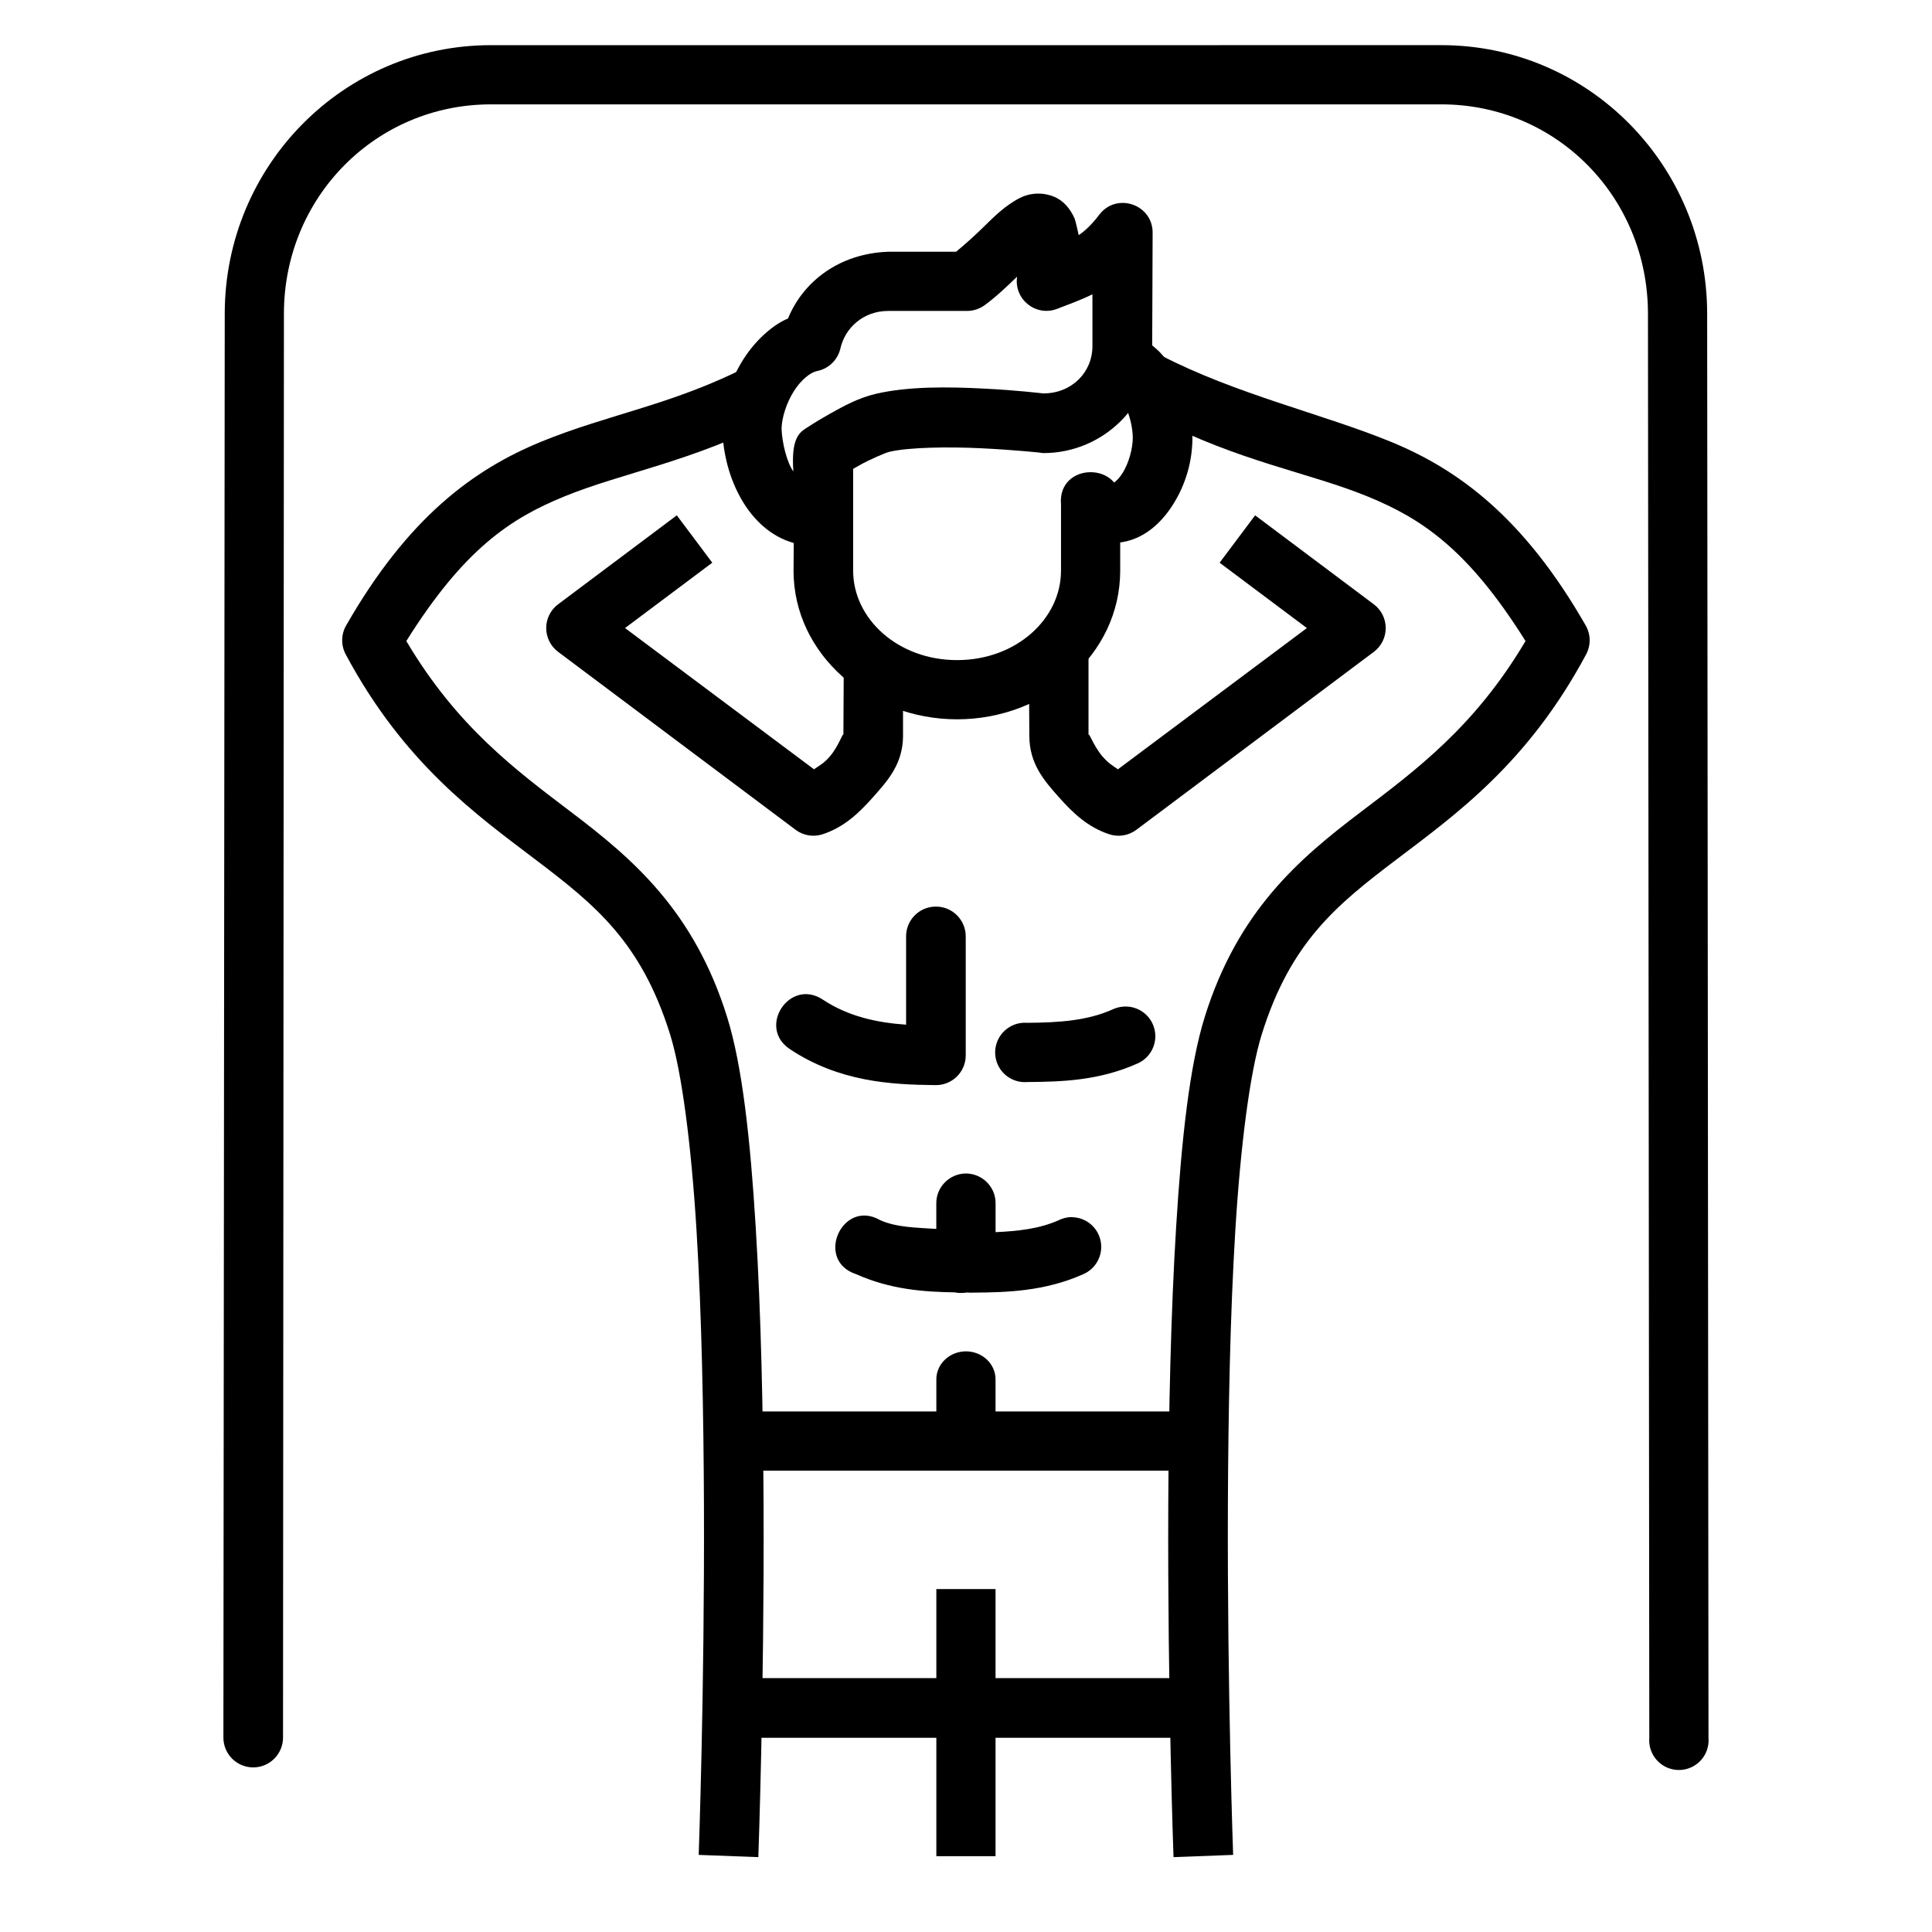
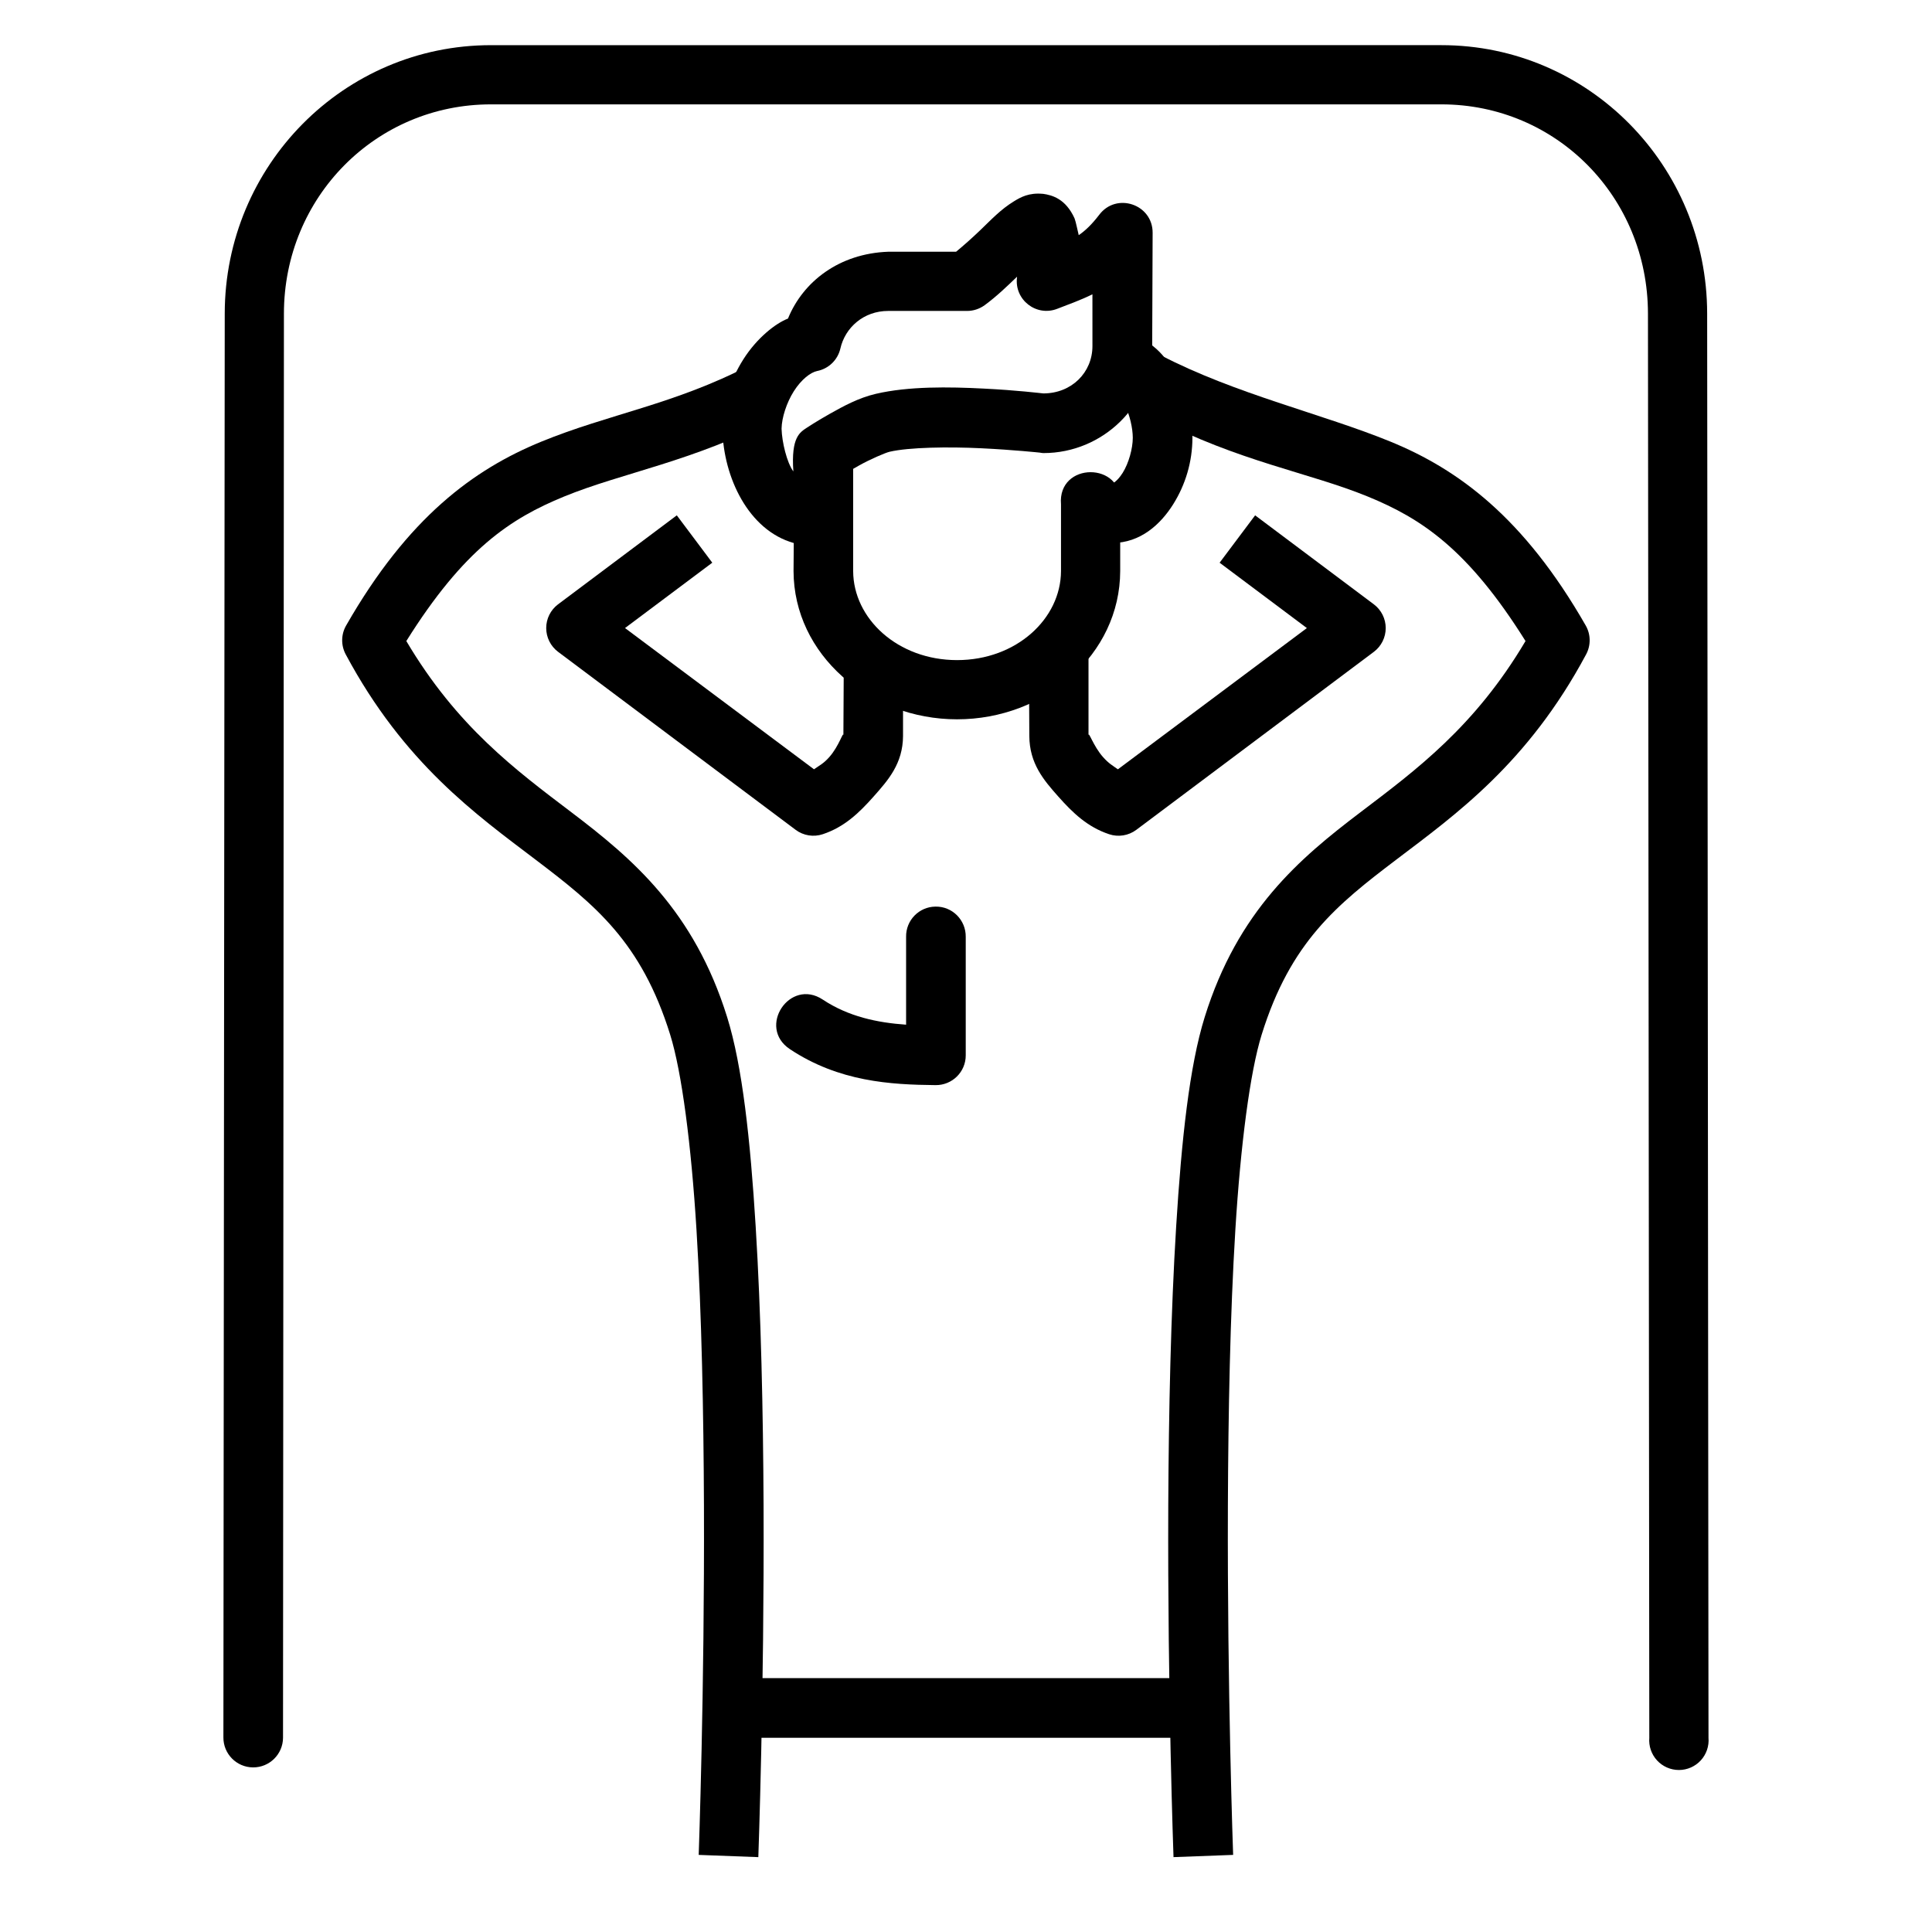
<svg xmlns="http://www.w3.org/2000/svg" fill="#000000" width="800px" height="800px" version="1.1" viewBox="144 144 512 512">
  <g>
    <path d="m420.38 195.37c-3.707-0.355-5.922 0.906-7.668 1.977-3.492 2.137-5.973 4.812-8.832 7.555-2.262 2.172-4.449 4.113-6.508 5.812h-18.008c-12.945 0.477-22.531 7.871-26.543 17.711-3.309 1.281-8.223 5.137-11.801 10.766s-5.57 12.098-5.574 18.598v0.117c0.297 12.496 6.836 26.609 18.91 30.004l-0.059 7.426c0.059 22.152 20.039 39.289 43.34 39.289 23.305 0 43.168-17.137 43.227-39.289v-17.664c0.965-11.383-16.648-11.383-15.688 0v17.664c-0.035 12.598-11.789 23.598-27.539 23.598s-27.508-11-27.539-23.598v-27.082c0.738-0.418 0.715-0.418 1.625-0.93 2.969-1.66 6.93-3.344 8.02-3.602 5.137-1.203 15.66-1.352 24.285-0.93 8.625 0.418 15.57 1.16 15.57 1.16 0.297 0.059 0.617 0.117 0.93 0.117 15.734 0 28.816-12.684 28.816-28.363l0.117-29.988c0.051-7.602-9.629-10.855-14.176-4.766-1.98 2.582-3.684 4.188-5.41 5.367-0.238-0.891-0.742-3.516-1.102-4.438-2.34-5.172-5.867-6.164-8.367-6.519zm-6.856 21.969c-0.012 0.059 0.012 0.035 0 0.117-0.797 5.957 5.098 10.574 10.691 8.367 3.332-1.297 6.113-2.266 9.289-3.828l0.004 13.594v0.117c0 7.019-5.527 12.555-13.016 12.555-0.684-0.059-7.059-0.852-15.801-1.281-9.199-0.477-19.91-0.637-28.586 1.391-4.625 1.082-8.613 3.289-12.086 5.231-3.469 1.941-6.156 3.719-6.156 3.719-1.82 1.23-4.273 2.434-3.613 11.617-1.73-2.344-3.023-7.793-3.125-11.273v-0.117c0.051-2.809 1.305-6.809 3.254-9.879 1.992-3.137 4.445-4.992 6.16-5.344 3.039-0.594 5.449-2.91 6.16-5.926 1.254-5.598 6.188-9.996 12.664-9.996h20.914c1.672 0 3.297-0.535 4.648-1.512 3.242-2.379 6.012-5.07 8.598-7.555z" />
    <path d="m391.91 384.26c-4.375 0.047-7.867 3.648-7.785 8.02v23.273c-7.668-0.535-15.297-2.148-22.078-6.648-8.754-5.809-17.469 7.324-8.715 13.133 13.047 8.66 26.719 9.41 38.578 9.531 4.414 0.059 8.035-3.488 8.02-7.906v-31.383c0.059-4.461-3.559-8.105-8.02-8.02z" />
    <path d="m342.64 240.82c-19.844 10.336-37.305 12.895-55.195 20.227-17.891 7.328-35.316 20.059-51.707 48.703-1.367 2.363-1.41 5.266-0.117 7.672 15.445 28.863 34.559 42.441 50.312 54.398 15.758 11.961 28.023 21.801 35.672 46.379 3.082 9.895 5.586 29.199 6.973 51.727 1.387 22.527 1.879 48.555 1.977 73.113 0.18 49.121-1.391 92.527-1.391 92.527l15.801 0.594s1.59-43.727 1.391-93.223c-0.117-24.75-0.672-50.91-2.094-73.93-1.418-23.016-3.527-42.516-7.555-55.445-8.793-28.254-25.168-42.078-41.25-54.281-14.785-11.223-30.328-22.684-43.777-45.395 15.262-24.367 27.586-32.473 41.805-38.297 15.566-6.375 34.184-9.254 56.355-20.805z" />
    <path d="m274.09 155.97c-38.98 0-70.5 31.891-70.531 71.137l-0.355 377.31c-0.035 4.363 3.477 7.93 7.84 7.961 4.363 0.035 7.93-3.477 7.961-7.844l0.238-377.43c0.027-30.895 24.398-55.445 54.844-55.445h251.91c30.445 0 54.703 24.551 54.73 55.445l0.355 377.43h0.004c-0.188 2.195 0.555 4.367 2.047 5.992 1.492 1.621 3.594 2.543 5.797 2.543 2.199 0 4.301-0.922 5.793-2.543 1.492-1.625 2.234-3.797 2.047-5.992l-0.355-377.43c-0.031-39.246-31.438-71.137-70.414-71.137z" />
    <path d="m323.36 280.57-31.488 23.598h-0.004c-1.965 1.488-3.117 3.809-3.117 6.273 0 2.469 1.152 4.789 3.117 6.277l62.98 47.191v0.004c2.066 1.543 4.758 1.977 7.203 1.16 5.711-1.902 9.609-5.629 13.477-9.996 3.852-4.34 7.742-8.711 7.785-16.039v-22.086l-15.688-0.117-0.117 22.086c0-1.355-1.102 2.742-3.719 5.695-1.57 1.773-2.648 2.238-4.07 3.254l-50.082-37.43 23.125-17.32z" />
-     <path d="m337.07 518.05v15.691h125.96v-15.691z" />
    <path d="m337.07 588.72v15.809h125.96v-15.809z" />
-     <path d="m392.14 565.12v70.789h15.688v-70.789z" />
-     <path d="m441.76 410.76c-0.965 0.059-1.91 0.293-2.789 0.695-6.754 3.023-14.168 3.547-22.773 3.602-2.199-0.168-4.363 0.59-5.973 2.094s-2.516 3.613-2.5 5.816 0.953 4.297 2.586 5.777c1.633 1.477 3.812 2.203 6.004 2.004 8.961-0.059 18.93-0.355 29.051-4.879 3.543-1.496 5.488-5.336 4.594-9.082-0.891-3.742-4.356-6.293-8.195-6.027z" />
-     <path d="m399.11 455.04c-4.004 0.477-7.019 3.875-6.981 7.902v6.734c-5.141-0.355-10.434-0.355-14.848-2.309-10.086-5.848-17.477 10.684-6.394 14.301 9.148 4.09 17.973 4.699 26.254 4.824 0.477 0.18 1.75 0.238 3.262 0.031v0.004c0.5 0.059 1.004 0.07 1.504 0.031 8.961-0.059 19.055-0.355 29.176-4.891 3.394-1.465 5.309-5.094 4.609-8.723-0.703-3.633-3.836-6.285-7.531-6.375v-0.035c-1.246-0.012-2.481 0.273-3.598 0.836-5.062 2.266-10.699 2.887-16.723 3.164v-7.598c0.047-4.711-4.051-8.41-8.73-7.902z" />
-     <path d="m399.93 502.12c-2.102 0.02-4.102 0.832-5.566 2.25-1.461 1.422-2.262 3.336-2.223 5.316v14.805-0.004c-0.184 2.07 0.559 4.121 2.051 5.652 1.488 1.531 3.594 2.402 5.793 2.402 2.203 0 4.305-0.871 5.797-2.402 1.488-1.531 2.234-3.582 2.047-5.652v-14.805 0.004c0.039-2-0.773-3.93-2.262-5.356-1.488-1.422-3.519-2.219-5.637-2.211z" />
    <path d="m440.25 232.45c-3.762 0.5-6.629 3.606-6.828 7.394-0.203 3.785 2.324 7.176 6.012 8.066-0.297-0.059 1.375 0.934 2.672 3.488 1.305 2.555 2.09 6.117 2.094 8.602 0 2.91-1.102 6.801-2.672 9.301-1.57 2.5-2.91 2.902-2.789 2.902-2.195-0.188-4.367 0.559-5.992 2.047-1.621 1.492-2.543 3.594-2.543 5.797s0.922 4.309 2.543 5.797c1.625 1.492 3.797 2.234 5.992 2.051 7.539 0 12.863-5.004 16.152-10.23 3.289-5.223 5.113-11.34 5.113-17.668-0.008-5.445-1.453-10.902-3.949-15.809-2.5-4.902-6.102-9.828-12.664-11.508h-0.008c-1.016-0.289-2.086-0.367-3.133-0.238z" />
    <path d="m476.62 280.57-9.41 12.555 23.125 17.32-50.082 37.43c-1.418-1.023-2.391-1.492-3.949-3.254-2.617-2.953-3.832-7.055-3.84-5.695v-22.086l-15.801 0.117 0.117 22.086c0.047 7.328 3.82 11.703 7.668 16.039 3.867 4.363 7.766 8.094 13.48 9.996 2.445 0.816 5.137 0.383 7.203-1.16l62.977-47.191c1.965-1.488 3.121-3.812 3.121-6.277s-1.156-4.789-3.121-6.277z" />
    <path d="m451.54 238.11c19.844 10.336 43.082 15.602 60.973 22.934 17.891 7.328 35.316 20.059 51.707 48.703 1.367 2.363 1.41 5.266 0.117 7.672-15.445 28.863-34.559 42.441-50.312 54.398-15.758 11.961-28.023 21.801-35.672 46.379-3.082 9.895-5.586 29.199-6.973 51.727-1.387 22.527-1.879 48.555-1.977 73.113-0.18 49.121 1.391 92.527 1.391 92.527l-15.801 0.594s-1.59-43.727-1.391-93.223c0.117-24.75 0.672-50.91 2.094-73.93 1.418-23.016 3.527-42.516 7.555-55.445 8.793-28.254 25.168-42.078 41.25-54.281 14.785-11.223 30.328-22.684 43.777-45.395-15.262-24.367-27.586-32.473-41.805-38.297-15.566-6.375-34.184-9.254-56.355-20.805z" />
  </g>
</svg>